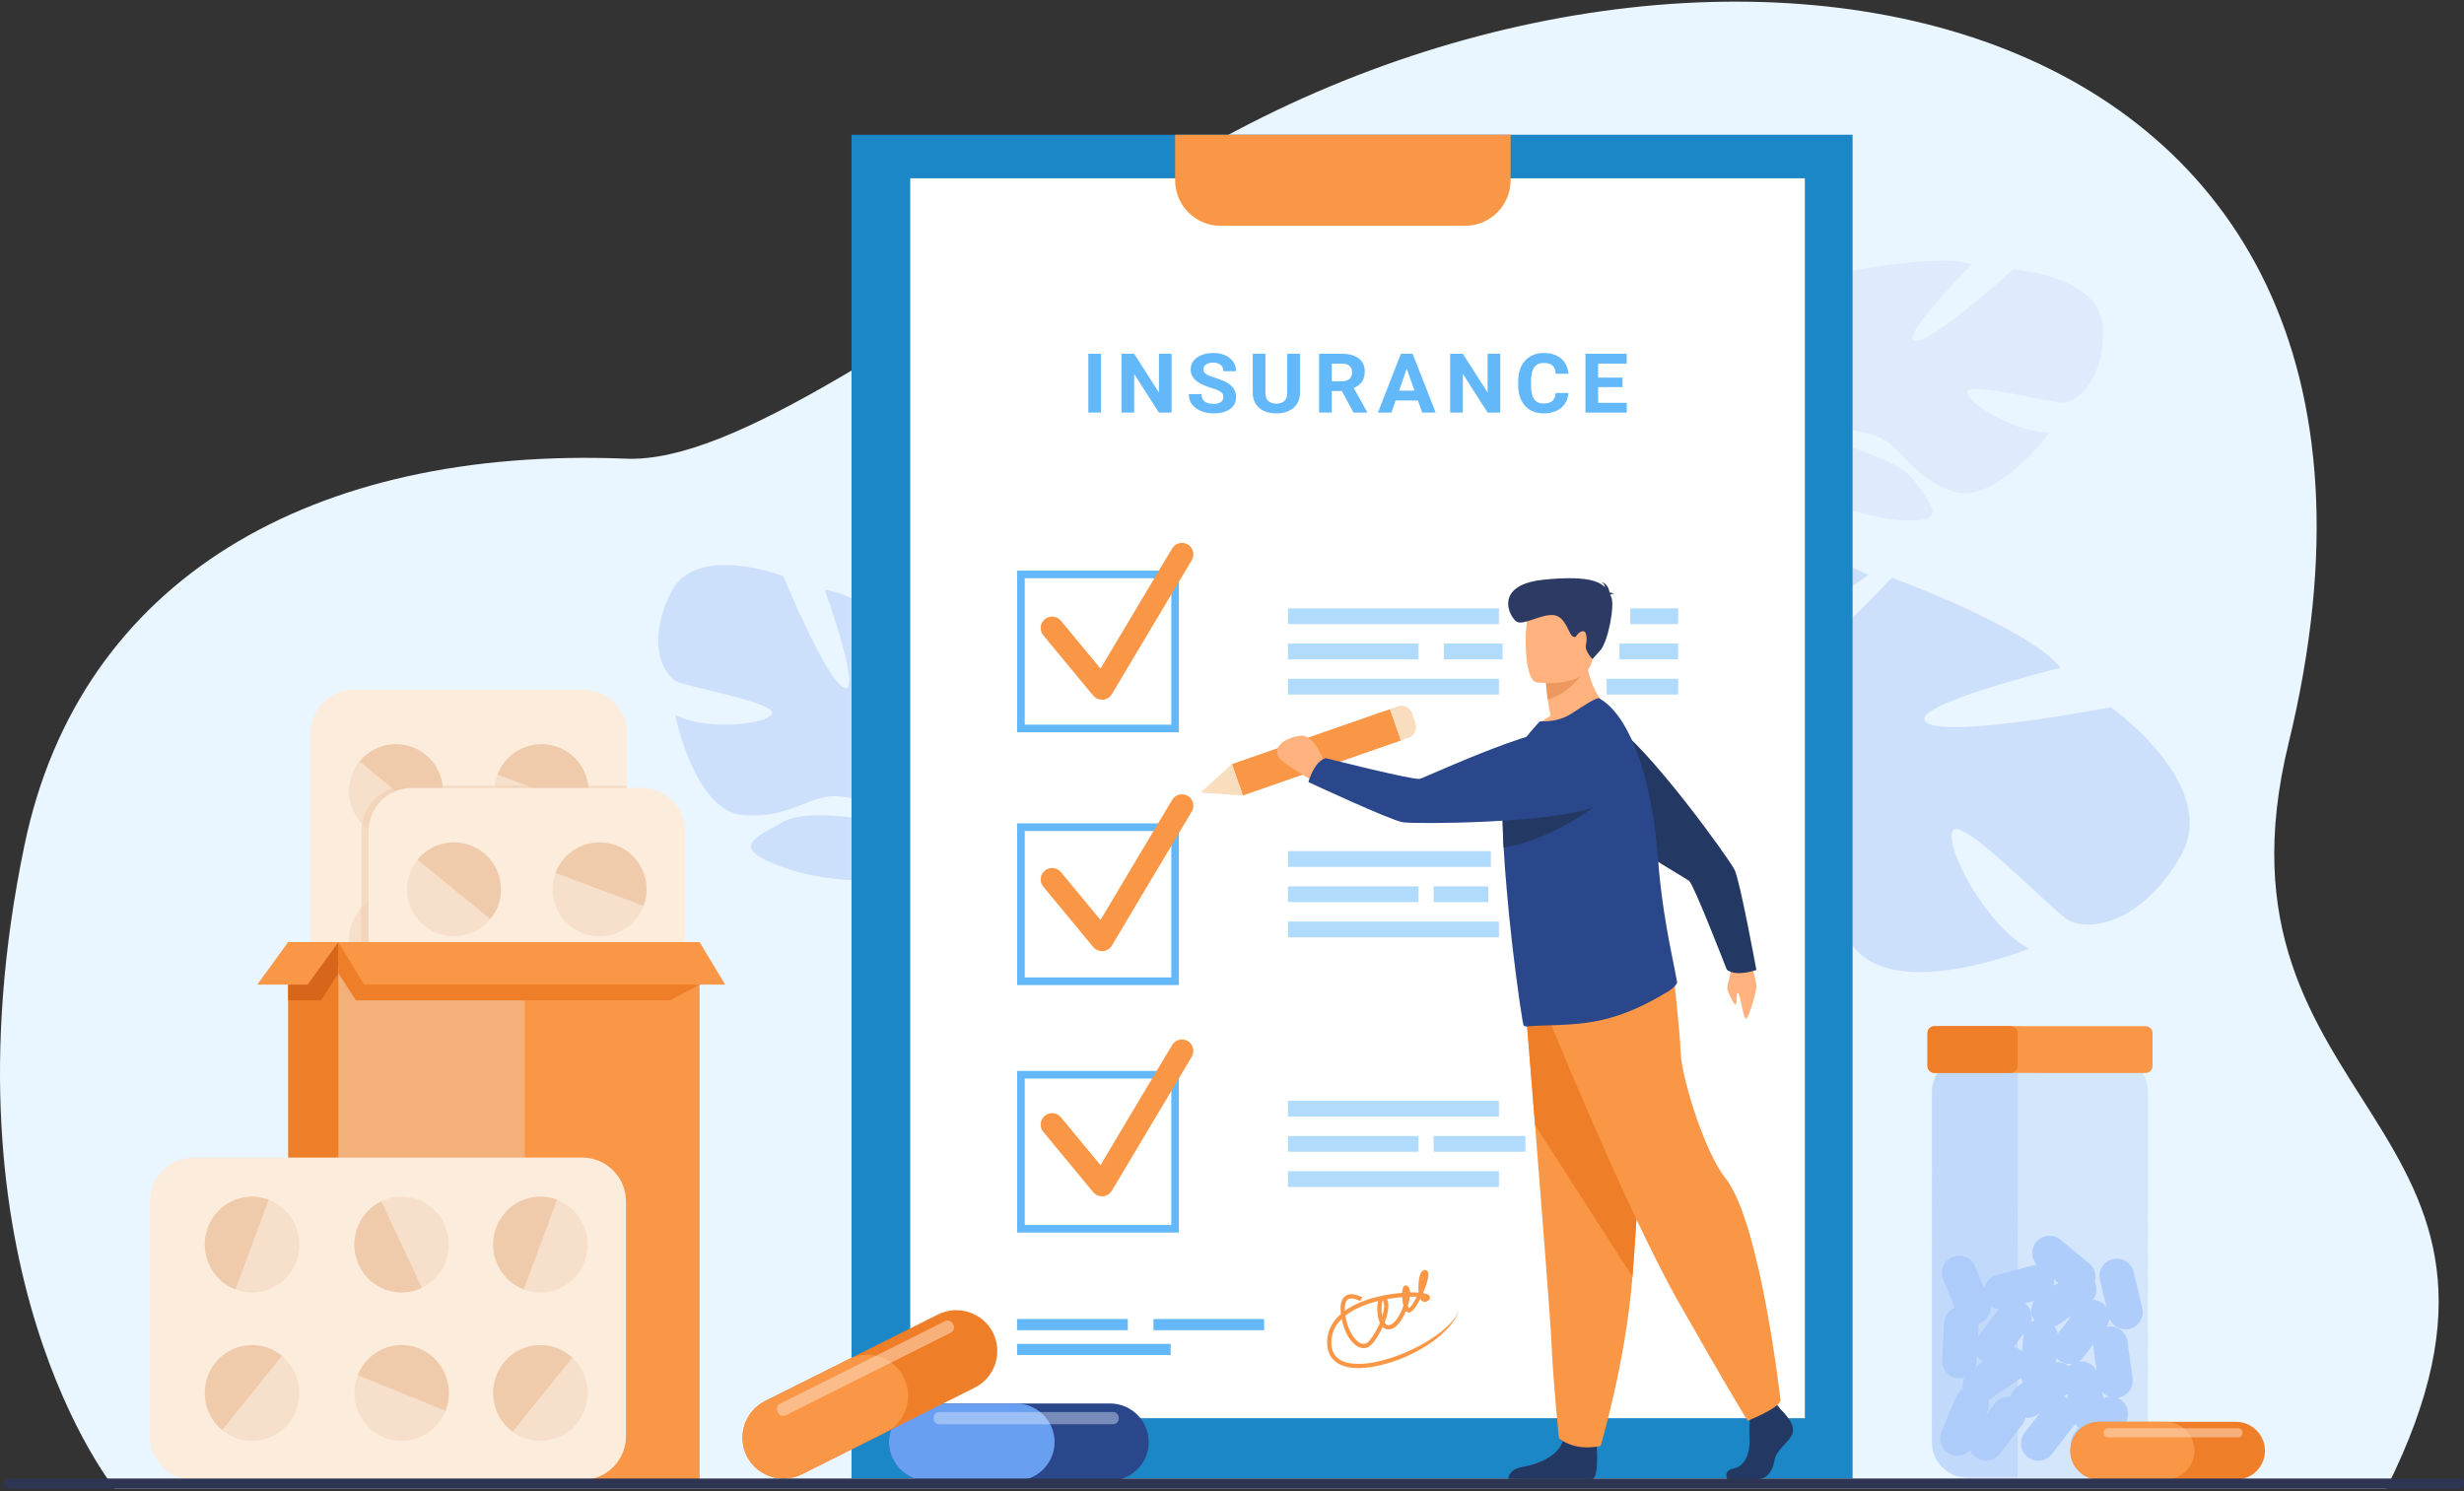
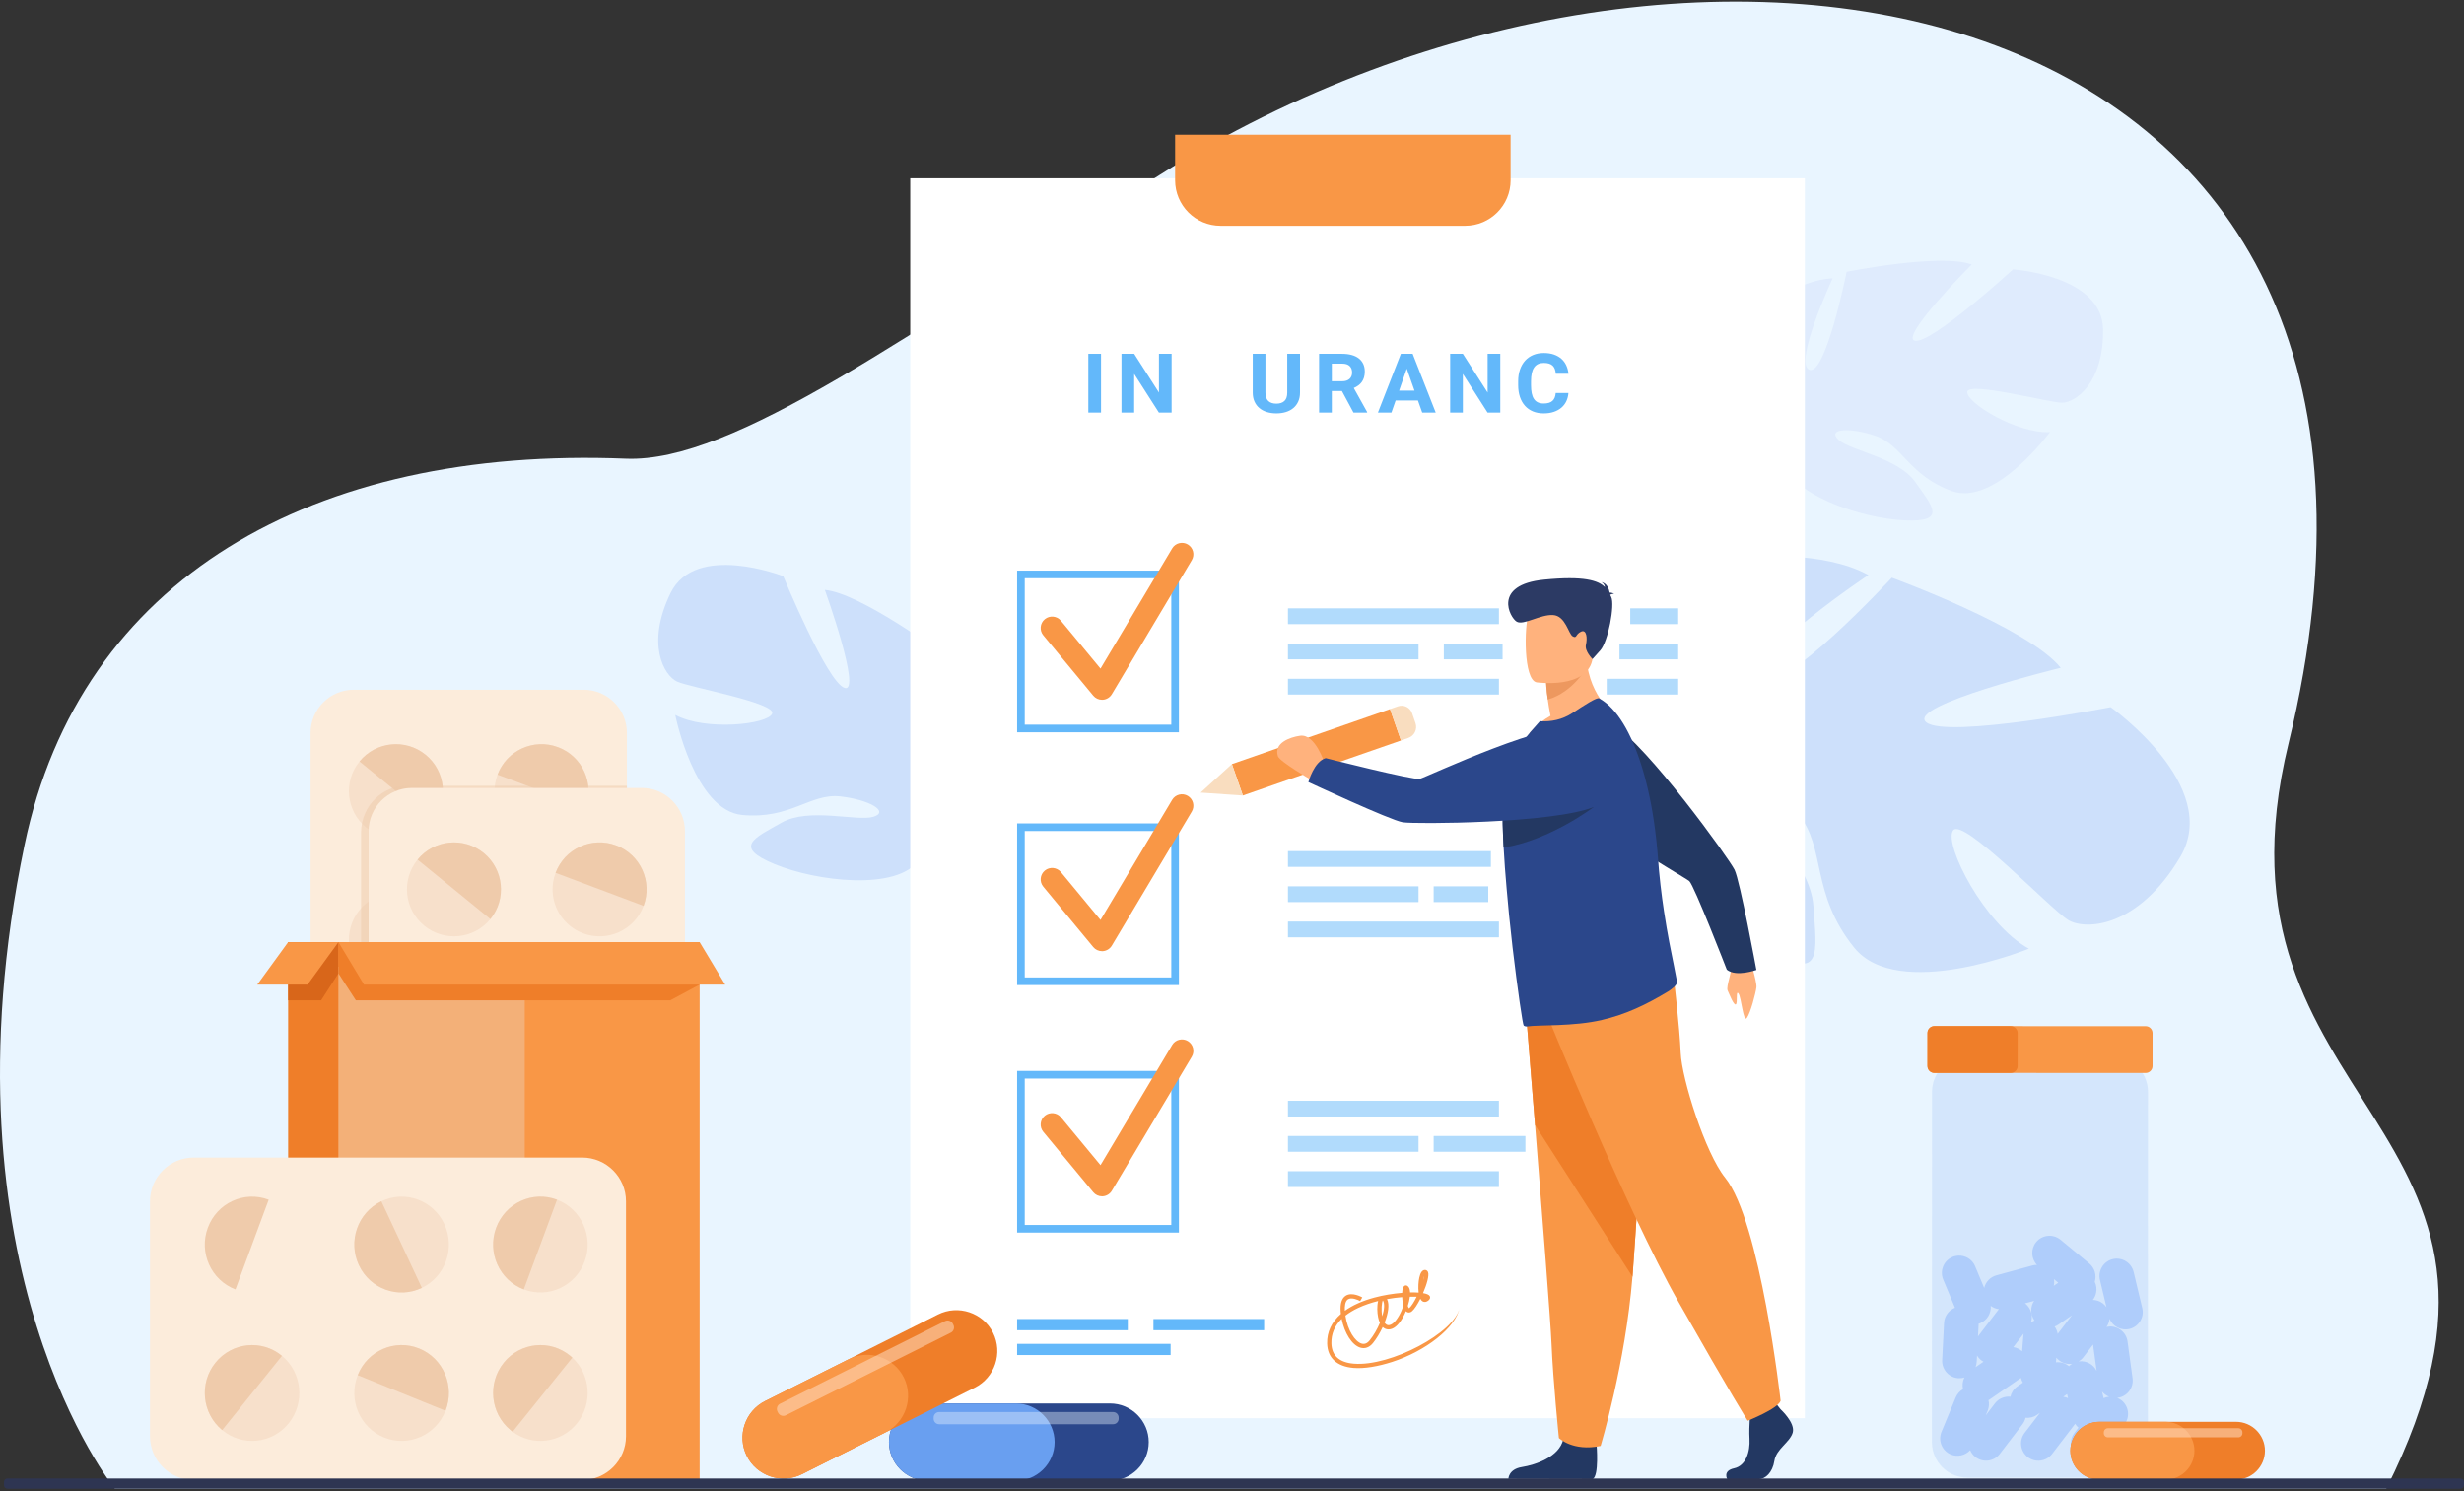
<svg xmlns="http://www.w3.org/2000/svg" width="608" height="368" viewBox="0 0 608 368" fill="none">
  <rect x="0" y="0" width="608" height="368" fill="#333333" stroke="none" />
  <g clip-path="url(#clip0_1603_3472)">
    <path d="M28.337 367.406C28.337 367.406 -15.735 313.213 6.048 208.539C19.749 142.701 77.306 110.083 154.463 113.197C180.986 114.267 224.139 82.367 286.141 43.179C418.767 -40.641 610.613 -5.041 564.698 183.499C542.478 274.74 634.589 276.201 588.81 367.406H28.337Z" fill="#E9F5FF" />
    <path d="M518.936 81.248C518.734 67.939 496.721 66.482 496.721 66.482C496.721 66.482 476.894 84.636 472.609 84.097C468.324 83.559 486.526 65.268 486.526 65.268C478.679 62.443 455.663 67.081 455.663 67.081C455.663 67.081 450.483 92.828 446.463 91.253C442.443 89.678 452.213 68.689 452.213 68.689C443.832 69.043 434.251 76.27 434.251 76.27C421.4 88.742 438.091 104.589 438.091 104.589C438.091 104.589 436.103 113.473 428.076 122.201C428.076 122.201 426.371 123.756 424.312 126.612L426.436 127.153C426.754 126.628 427.086 126.127 427.431 125.654C427.431 125.649 427.433 125.647 427.437 125.645C427.442 125.638 427.448 125.631 427.453 125.625C427.682 125.333 428.009 124.92 428.415 124.419C428.415 124.419 428.415 124.417 428.417 124.417C428.417 124.415 428.419 124.417 428.419 124.415C429.392 123.311 430.068 122.486 430.518 121.879C430.52 121.877 430.52 121.874 430.523 121.872C433.481 118.384 437.601 113.909 439.747 113.295C439.747 113.295 439.596 112.906 439.54 112.207C439.607 112.554 439.674 112.917 439.747 113.295C441.399 122.001 459.235 127.92 469.887 128.421C480.538 128.921 476.852 124.946 472.582 118.929C468.313 112.912 456.582 111.226 453.671 108.552C450.759 105.879 456.152 105.318 462.768 107.554C469.384 109.789 471.04 117.392 481.676 121.203C492.311 125.013 505.839 106.637 505.839 106.637C497.716 107.055 485.277 99.472 485.42 96.748C485.562 94.023 505.48 99.366 508.792 99.381C512.103 99.395 519.139 94.556 518.936 81.248Z" fill="#DFEBFD" />
    <path d="M537.984 211.478C548.346 193.97 520.813 174.517 520.813 174.517C520.813 174.517 480.474 182.376 475.318 178.259C470.163 174.141 508.494 164.81 508.494 164.81C500.521 154.871 466.815 142.568 466.815 142.568C466.815 142.568 439.509 172.004 435.524 166.745C431.54 161.487 461.034 141.914 461.034 141.914C449.826 135.692 431.567 137.479 431.567 137.479C404.857 143.491 413.963 177.453 413.963 177.453C413.963 177.453 404.28 187.45 386.847 192.428C386.847 192.428 383.381 193.095 378.417 195.175L380.752 197.571C381.587 197.142 382.417 196.752 383.247 196.41C383.252 196.405 383.256 196.403 383.263 196.403C383.274 196.399 383.287 196.394 383.298 196.388C383.828 196.192 384.587 195.914 385.515 195.582C385.515 195.582 385.518 195.582 385.52 195.582C385.522 195.58 385.522 195.582 385.524 195.58C387.672 194.915 389.215 194.379 390.283 193.947C390.288 193.945 390.29 193.945 390.292 193.943C396.932 191.754 405.879 189.205 409.164 190.115C409.164 190.115 409.28 189.485 409.765 188.531C409.574 189.036 409.373 189.563 409.164 190.115C404.367 202.778 422.894 224.715 436.377 233.86C449.862 243.004 448.23 234.883 447.469 223.634C446.705 212.385 432.76 200.836 431.099 195.031C429.438 189.223 436.918 192.793 443.758 200.981C450.599 209.169 446.688 220.4 457.51 233.846C468.333 247.295 500.636 234.122 500.636 234.122C489.716 228.194 479.554 208.39 481.916 204.951C484.278 201.51 505.977 224.357 510.282 227.018C514.587 229.682 527.622 228.986 537.984 211.478Z" fill="#CDE0FB" />
    <path d="M165.464 146.356C171.608 133.748 193.266 142.188 193.266 142.188C193.266 142.188 204.065 168.362 208.394 169.764C212.724 171.163 203.535 145.582 203.535 145.582C212.285 146.39 232.172 161.095 232.172 161.095C232.172 161.095 225.599 187.975 230.14 188.268C234.681 188.56 234.745 164.171 234.745 164.171C242.585 168.251 248.493 179.426 248.493 179.426C255.178 197.066 232.165 204.731 232.165 204.731C232.165 204.731 230.089 214.096 233.846 226.008C233.846 226.008 234.779 228.252 235.467 231.898L233.2 231.466C233.131 230.823 233.04 230.196 232.922 229.591C232.922 229.587 232.922 229.584 232.92 229.58C232.918 229.571 232.916 229.562 232.916 229.553C232.826 229.173 232.7 228.632 232.537 227.974V227.972C232.537 227.97 232.535 227.97 232.537 227.97C232.103 226.481 231.827 225.391 231.669 224.613C231.669 224.611 231.669 224.608 231.669 224.606C230.407 219.957 228.475 213.845 226.703 212.303C226.703 212.303 227.021 211.998 227.386 211.358C227.168 211.66 226.941 211.974 226.703 212.303C221.234 219.873 201.567 217.555 191.181 213.277C180.794 209 186.088 206.851 192.855 203.016C199.619 199.181 211.566 202.812 215.542 201.561C219.515 200.311 214.62 197.366 207.308 196.545C199.996 195.725 195.016 202.238 183.163 201.125C171.309 200.011 166.621 176.439 166.621 176.439C174.183 180.465 189.444 178.784 190.526 176.121C191.61 173.456 170.214 169.661 167.047 168.195C163.872 166.721 159.32 158.964 165.464 146.356Z" fill="#CDE0FB" />
    <path opacity="0.5" d="M521.251 364.672L497.832 364.666L485.444 364.664C480.636 364.661 476.705 360.729 476.705 355.922L476.732 269.441C476.732 264.637 480.665 260.706 485.475 260.708L496.461 260.713L521.283 260.719C526.091 260.719 530.022 264.652 530.022 269.459L529.997 355.939C529.993 360.742 526.059 364.672 521.251 364.672Z" fill="#C0D8FB" />
    <path d="M526.218 340.155L525.596 335.604L524.975 331.051C524.817 329.89 524.196 328.898 523.326 328.237C522.456 327.576 521.334 327.245 520.172 327.403C520.043 327.421 519.918 327.445 519.793 327.474C520.219 326.858 520.461 326.164 520.528 325.459C521.318 327.354 523.397 328.462 525.456 327.968C527.74 327.421 529.16 325.109 528.615 322.827L527.544 318.361L526.474 313.892C526.2 312.753 525.485 311.827 524.553 311.254C523.62 310.682 522.471 310.462 521.329 310.735C519.045 311.282 517.625 313.596 518.171 315.876L519.782 322.609C519.537 322.258 519.237 321.937 518.881 321.666C518.146 321.103 517.28 320.823 516.417 320.798C516.839 320.251 517.118 319.615 517.24 318.952C517.4 318.082 517.289 317.166 516.888 316.336C517.372 314.739 516.891 312.931 515.528 311.805L508.441 305.951C506.631 304.456 503.929 304.712 502.433 306.52C501.051 308.193 501.169 310.626 502.624 312.166C502.248 312.163 501.868 312.208 501.487 312.312L497.051 313.525L492.616 314.737C491.074 315.16 489.959 316.387 489.6 317.844L489.135 316.73L487.363 312.49C486.457 310.326 483.946 309.294 481.78 310.199C479.614 311.105 478.582 313.614 479.488 315.778L481.259 320.018L482.395 322.734C480.89 323.332 479.786 324.762 479.699 326.48L479.467 331.066L479.236 335.655C479.176 336.825 479.603 337.915 480.336 338.727C481.068 339.539 482.11 340.071 483.283 340.131C483.784 340.155 484.267 340.088 484.723 339.951C484.282 340.836 484.158 341.859 484.385 342.833C483.597 343.287 482.947 343.988 482.575 344.887L480.819 349.133L479.062 353.379C478.615 354.463 478.651 355.63 479.071 356.64C479.49 357.65 480.293 358.5 481.377 358.949C483.069 359.648 484.966 359.165 486.143 357.89C486.421 358.547 486.864 359.143 487.47 359.605C489.335 361.031 492.026 360.675 493.453 358.811L496.247 355.163L499.043 351.515C499.421 351.019 499.671 350.465 499.804 349.891C500.777 349.989 501.785 349.76 502.649 349.166L503.381 348.661L502.368 349.985L499.575 353.633C498.148 355.497 498.504 358.186 500.369 359.612C502.235 361.038 504.926 360.682 506.353 358.818L509.146 355.17L511.942 351.52C511.978 351.473 512.009 351.424 512.043 351.375C512.267 351.738 512.546 352.06 512.859 352.336L511.864 353.635C510.438 355.499 510.796 358.188 512.659 359.614C514.524 361.04 517.216 360.684 518.643 358.82L524.232 351.524C524.944 350.594 525.211 349.455 525.067 348.372C524.922 347.289 524.368 346.259 523.435 345.547C523.117 345.303 522.772 345.116 522.416 344.976C522.467 344.971 522.518 344.969 522.571 344.962C524.893 344.64 526.534 342.48 526.218 340.155ZM487.757 336.085L487.837 334.519C488.107 334.972 488.463 335.386 488.906 335.726C489.073 335.853 489.246 335.962 489.427 336.062L487.472 337.41C487.632 336.997 487.735 336.552 487.757 336.085ZM516.517 332.203L517.351 338.325C516.991 337.588 516.43 336.985 515.751 336.569C514.925 336.062 513.93 335.835 512.92 335.978C513.356 335.711 513.754 335.366 514.081 334.939L516.481 331.807C516.49 331.938 516.499 332.07 516.517 332.203ZM506.809 315.667L507.884 316.554L506.778 317.317C506.896 316.786 506.912 316.227 506.809 315.667ZM507.737 329.191C507.628 328.528 507.366 327.91 506.981 327.38C507.299 327.26 507.608 327.107 507.898 326.907L511.261 324.589L507.737 329.191ZM510.529 337.172C509.627 336.42 508.459 336.076 507.312 336.202L507.404 335.055C507.606 335.302 507.838 335.533 508.103 335.735C509.049 336.458 510.204 336.721 511.301 336.563C511.019 336.734 510.76 336.941 510.529 337.172ZM501.932 321.03C500.995 322.44 500.948 324.342 501.965 325.817C501.983 325.843 502.006 325.868 502.026 325.895C501.716 326.012 501.42 326.164 501.149 326.348C501.342 325.741 501.4 325.103 501.318 324.482C501.173 323.399 500.619 322.369 499.686 321.657C499.682 321.655 499.677 321.65 499.673 321.648L501.932 321.03ZM497.683 331.284L499.328 329.136C499.303 329.269 499.285 329.402 499.274 329.54L498.963 333.486C498.346 332.93 497.589 332.574 496.795 332.443L497.683 331.284ZM489.979 349.311L490.462 348.143C490.813 347.291 490.862 346.388 490.666 345.549C490.764 345.494 490.862 345.436 490.956 345.371L498.526 340.155C498.575 340.122 498.618 340.084 498.667 340.048C498.769 340.464 498.931 340.856 499.147 341.216L497.801 342.146C496.895 342.771 496.309 343.692 496.076 344.691C494.653 344.553 493.191 345.122 492.262 346.335L489.979 349.311ZM510.059 344.052L510.295 345.04C509.914 344.869 509.516 344.758 509.113 344.706L510.059 344.052ZM519.072 345.049L518.743 343.674L518.68 343.412C519.143 343.979 519.744 344.422 520.423 344.691C519.96 344.74 519.502 344.855 519.072 345.049ZM493.222 323.078L490.907 326.101L488.113 329.749C488.1 329.767 488.091 329.785 488.078 329.801L488.225 326.909C488.229 326.835 488.225 326.762 488.225 326.689C488.356 326.649 488.487 326.602 488.616 326.549C490.355 325.823 491.359 324.064 491.223 322.28C491.804 322.707 492.494 322.985 493.222 323.078Z" fill="#AFCDFB" />
-     <path opacity="0.5" d="M497.83 364.666L485.442 364.664C480.634 364.661 476.703 360.729 476.703 355.922L476.729 269.441C476.729 264.637 480.663 260.706 485.473 260.708L496.458 260.713C497.364 262.268 497.894 264.125 497.892 266.116L497.863 363.794C497.865 364.087 497.854 364.379 497.83 364.666Z" fill="#AFCDFB" />
    <path d="M529.447 264.797L496.185 264.786L477.306 264.779C476.369 264.781 475.608 264.014 475.608 263.08L475.61 254.936C475.61 254.002 476.376 253.239 477.31 253.239L496.162 253.243C496.165 253.243 496.165 253.243 496.167 253.243L529.452 253.252C530.387 253.252 531.15 254.017 531.15 254.952L531.148 263.095C531.148 264.032 530.382 264.797 529.447 264.797Z" fill="#F99746" />
    <path d="M496.185 264.786L477.306 264.779C476.369 264.781 475.608 264.014 475.608 263.08L475.61 254.936C475.61 254.002 476.376 253.239 477.31 253.239L496.162 253.243C496.165 253.243 496.165 253.243 496.167 253.243C497.097 253.245 497.861 254.008 497.861 254.943L497.859 263.086C497.856 264.014 497.108 264.772 496.185 264.786Z" fill="#EF7E29" />
-     <path d="M457.128 33.254H210.119V364.873H457.128V33.254Z" fill="#1B87C6" />
+     <path d="M457.128 33.254H210.119H457.128V33.254Z" fill="#1B87C6" />
    <path d="M445.354 44H224.604V349.994H445.354V44Z" fill="white" />
    <path d="M289.961 33.254V44.487C289.961 50.691 294.989 55.721 301.191 55.721H361.517C367.721 55.721 372.747 50.691 372.747 44.487V33.254H289.961Z" fill="#F99746" />
    <path d="M271.681 101.817H268.547V87.314H271.681V101.817Z" fill="#63B8FA" />
    <path d="M289.097 101.817H285.963L279.861 92.274V101.817H276.727V87.314H279.861L285.974 96.876V87.314H289.097V101.817Z" fill="#63B8FA" />
-     <path d="M301.863 98.013C301.863 97.762 301.825 97.533 301.747 97.33C301.672 97.128 301.522 96.941 301.302 96.767C301.082 96.594 300.779 96.425 300.394 96.26C300.007 96.093 299.508 95.918 298.894 95.733C298.197 95.522 297.54 95.281 296.924 95.017C296.307 94.752 295.768 94.438 295.303 94.076C294.84 93.713 294.475 93.297 294.206 92.826C293.936 92.354 293.803 91.802 293.803 91.173C293.803 90.568 293.941 90.016 294.215 89.514C294.491 89.013 294.876 88.586 295.374 88.234C295.873 87.883 296.465 87.609 297.151 87.414C297.836 87.218 298.591 87.12 299.412 87.12C300.256 87.12 301.022 87.231 301.712 87.454C302.402 87.676 302.989 87.988 303.477 88.386C303.964 88.784 304.341 89.258 304.605 89.805C304.87 90.352 305.002 90.953 305.002 91.602H301.868C301.868 91.298 301.816 91.015 301.716 90.755C301.616 90.497 301.46 90.274 301.251 90.088C301.042 89.901 300.781 89.758 300.467 89.654C300.153 89.551 299.784 89.5 299.359 89.5C298.947 89.5 298.591 89.543 298.288 89.629C297.985 89.716 297.734 89.836 297.536 89.987C297.338 90.141 297.188 90.319 297.086 90.526C296.986 90.733 296.935 90.951 296.935 91.184C296.935 91.662 297.191 92.063 297.703 92.385C298.215 92.708 298.965 93.008 299.955 93.286C300.783 93.531 301.514 93.805 302.144 94.103C302.773 94.401 303.299 94.741 303.722 95.119C304.142 95.497 304.463 95.922 304.679 96.394C304.895 96.865 305.002 97.399 305.002 97.998C305.002 98.636 304.87 99.203 304.61 99.701C304.349 100.2 303.978 100.62 303.497 100.963C303.016 101.305 302.437 101.568 301.756 101.75C301.077 101.932 300.32 102.024 299.483 102.024C298.983 102.024 298.48 101.981 297.979 101.899C297.478 101.817 296.997 101.688 296.543 101.516C296.087 101.343 295.664 101.127 295.274 100.869C294.885 100.611 294.544 100.304 294.255 99.953C293.965 99.601 293.738 99.201 293.576 98.751C293.411 98.302 293.331 97.806 293.331 97.263H296.476C296.476 97.702 296.55 98.073 296.697 98.38C296.843 98.685 297.046 98.932 297.309 99.123C297.569 99.312 297.885 99.45 298.255 99.537C298.624 99.624 299.034 99.666 299.488 99.666C299.891 99.666 300.245 99.624 300.543 99.541C300.844 99.459 301.091 99.343 301.284 99.199C301.48 99.052 301.625 98.878 301.718 98.676C301.814 98.462 301.863 98.244 301.863 98.013Z" fill="#63B8FA" />
    <path d="M320.782 87.316V96.888C320.782 97.724 320.635 98.462 320.343 99.103C320.052 99.744 319.646 100.28 319.13 100.711C318.614 101.143 317.999 101.468 317.285 101.688C316.57 101.906 315.793 102.017 314.95 102.017C314.099 102.017 313.318 101.908 312.603 101.688C311.889 101.47 311.275 101.143 310.758 100.711C310.242 100.28 309.841 99.744 309.552 99.103C309.262 98.462 309.118 97.724 309.118 96.888V87.316H312.252V96.888C312.252 97.837 312.49 98.529 312.966 98.965C313.443 99.401 314.104 99.617 314.947 99.617C315.798 99.617 316.457 99.399 316.926 98.965C317.396 98.529 317.632 97.837 317.632 96.888V87.316H320.782Z" fill="#63B8FA" />
    <path d="M331.124 96.509H328.626V101.819H325.492V87.316H331.144C332.021 87.316 332.809 87.409 333.505 87.601C334.202 87.79 334.79 88.068 335.271 88.437C335.751 88.806 336.121 89.262 336.379 89.807C336.637 90.352 336.766 90.982 336.766 91.7C336.766 92.232 336.704 92.708 336.577 93.13C336.453 93.553 336.27 93.927 336.034 94.256C335.796 94.585 335.511 94.872 335.177 95.117C334.843 95.364 334.467 95.575 334.049 95.755L337.341 101.681V101.821H333.977L331.124 96.509ZM328.628 94.089H331.157C331.569 94.089 331.927 94.038 332.239 93.936C332.548 93.833 332.806 93.687 333.011 93.498C333.216 93.308 333.372 93.082 333.476 92.821C333.581 92.559 333.634 92.265 333.634 91.941C333.634 91.258 333.43 90.719 333.022 90.328C332.615 89.936 331.989 89.74 331.148 89.74H328.63V94.089H328.628Z" fill="#63B8FA" />
    <path d="M349.877 98.829H344.382L343.338 101.817H340.005L345.668 87.314H348.573L354.267 101.817H350.935L349.877 98.829ZM345.23 96.409H349.034L347.122 90.982L345.23 96.409Z" fill="#63B8FA" />
    <path d="M370.198 101.817H367.064L360.963 92.274V101.817H357.829V87.314H360.963L367.075 96.876V87.314H370.201V101.817H370.198Z" fill="#63B8FA" />
    <path d="M387.018 96.988C386.962 97.724 386.789 98.402 386.495 99.019C386.203 99.637 385.798 100.166 385.282 100.607C384.765 101.049 384.142 101.394 383.407 101.643C382.673 101.892 381.836 102.017 380.894 102.017C379.919 102.017 379.042 101.857 378.265 101.534C377.489 101.212 376.83 100.749 376.291 100.144C375.75 99.539 375.336 98.807 375.047 97.949C374.757 97.088 374.613 96.125 374.613 95.055V94.098C374.613 93.028 374.762 92.063 375.062 91.2C375.361 90.337 375.786 89.603 376.331 88.998C376.879 88.392 377.542 87.928 378.321 87.603C379.1 87.278 379.973 87.116 380.932 87.116C381.88 87.116 382.717 87.243 383.445 87.498C384.173 87.754 384.792 88.11 385.3 88.564C385.809 89.02 386.206 89.56 386.49 90.188C386.775 90.815 386.958 91.498 387.034 92.234H383.899C383.864 91.802 383.786 91.42 383.663 91.088C383.541 90.757 383.365 90.477 383.136 90.252C382.907 90.028 382.611 89.856 382.248 89.738C381.885 89.623 381.446 89.565 380.93 89.565C379.87 89.565 379.082 89.932 378.564 90.666C378.045 91.4 377.785 92.537 377.785 94.078V95.055C377.785 95.804 377.843 96.463 377.956 97.028C378.07 97.593 378.252 98.064 378.499 98.442C378.746 98.82 379.067 99.105 379.461 99.294C379.855 99.483 380.329 99.579 380.888 99.579C381.382 99.579 381.809 99.526 382.168 99.419C382.526 99.312 382.826 99.152 383.067 98.936C383.307 98.72 383.494 98.449 383.626 98.124C383.757 97.799 383.842 97.421 383.877 96.988H387.018Z" fill="#63B8FA" />
-     <path d="M400.369 95.533H394.35V99.417H401.413V101.817H391.216V87.314H401.393V89.734H394.35V93.191H400.369V95.533Z" fill="#63B8FA" />
    <path d="M343.571 336.087C340.07 337.221 336.653 337.813 333.968 337.588C329.875 337.248 327.569 335.104 327.477 331.551C327.404 328.733 328.575 326.264 330.87 324.264C330.848 324.073 330.83 323.879 330.814 323.686C330.663 321.699 331.088 320.378 332.076 319.762C333.675 318.765 336.05 320.129 336.15 320.187L335.618 321.094C335.086 320.785 333.505 320.104 332.631 320.654C331.876 321.125 331.787 322.427 331.851 323.483C333.719 322.133 336.157 321.03 339.13 320.229C341.327 319.633 343.776 319.237 345.989 319.059C346 318.812 346.02 318.59 346.049 318.409C346.12 317.922 346.291 317.351 346.77 317.237C346.953 317.197 347.304 317.202 347.618 317.68C347.818 317.987 347.921 318.427 347.941 318.957C348.702 318.939 349.412 318.952 350.038 318.999C350.044 318.985 350.049 318.972 350.056 318.959C349.902 317.713 350.011 316.247 350.218 315.3C350.485 314.083 350.921 313.467 351.534 313.409C351.901 313.376 352.221 313.574 352.366 313.925C352.709 314.75 352.066 316.979 351.137 319.117C351.137 319.121 351.14 319.123 351.14 319.128C352.012 319.275 352.604 319.517 352.789 319.853C352.929 320.107 352.947 320.498 352.578 320.838C351.874 321.486 351.311 321.323 351.039 321.168C350.81 321.036 350.623 320.812 350.476 320.523C349.773 321.913 349.005 323.103 348.404 323.606C347.85 324.073 347.362 323.886 347.18 323.784C347.084 323.73 346.995 323.659 346.912 323.57C346.672 324.153 346.403 324.718 346.111 325.225C345.011 327.154 343.772 328.148 342.527 328.088C342.018 328.063 341.566 327.861 341.185 327.494C340.497 328.982 339.631 330.399 338.774 331.458C337.899 332.534 336.784 332.93 335.633 332.57C333.594 331.934 331.749 328.984 331.057 325.49C329.314 327.194 328.466 329.211 328.524 331.524C328.602 334.554 330.462 336.242 334.051 336.54C343.11 337.295 358.995 328.877 360.197 322.685C359.222 327.721 351.685 333.46 343.571 336.087ZM331.983 324.684C332.535 328.37 334.382 331.08 335.947 331.569C336.682 331.798 337.359 331.538 337.957 330.797C338.977 329.538 339.858 327.985 340.491 326.471C340.308 326.079 340.163 325.621 340.054 325.098C339.8 323.884 339.758 322.215 340.059 321.072C338.367 321.49 336.671 322.055 335.099 322.796C333.897 323.365 332.858 323.995 331.983 324.684ZM341.655 326.408C341.88 326.751 342.18 327.02 342.581 327.038C343.378 327.071 344.335 326.224 345.203 324.704C345.655 323.913 346.015 323.067 346.287 322.255C346.111 321.597 346.022 320.827 345.991 320.12C344.824 320.213 343.553 320.371 342.247 320.607C342.928 321.933 342.532 324.175 341.655 326.408ZM347.382 322.273C347.547 322.767 347.694 322.863 347.694 322.865C348.281 322.36 348.951 321.268 349.564 320.022C349.065 320.004 348.502 320 347.89 320.015C347.805 320.718 347.629 321.492 347.382 322.273ZM341.212 320.923C340.945 321.481 340.753 323.265 341.078 324.853C341.604 323.112 341.713 321.604 341.212 320.923ZM351.565 320.251C351.567 320.253 351.569 320.251 351.571 320.253C351.567 320.253 351.567 320.253 351.565 320.251ZM351.409 314.859C351.315 315.128 351.226 315.511 351.16 315.958C351.284 315.527 351.371 315.151 351.409 314.859Z" fill="#F99746" />
    <path d="M290.9 180.719H250.975V140.822H290.9V180.719ZM252.856 178.839H289.019V142.699H252.856V178.839Z" fill="#63B8FA" />
    <path d="M271.93 172.697C271.093 172.697 270.294 172.326 269.756 171.674L257.435 156.782C256.442 155.583 256.611 153.806 257.811 152.813C259.011 151.821 260.789 151.99 261.782 153.189L271.552 165.001L289.228 135.354C290.025 134.017 291.757 133.579 293.095 134.375C294.433 135.172 294.871 136.902 294.074 138.239L274.35 171.32C273.88 172.108 273.057 172.617 272.142 172.689C272.073 172.695 272.002 172.697 271.93 172.697Z" fill="#F99746" />
    <path d="M290.9 243.1H250.975V203.203H290.9V243.1ZM252.856 241.22H289.019V205.083H252.856V241.22Z" fill="#63B8FA" />
    <path d="M271.93 234.736C271.093 234.736 270.294 234.365 269.756 233.713L257.435 218.821C256.442 217.622 256.611 215.844 257.811 214.852C259.011 213.86 260.789 214.029 261.782 215.228L271.552 227.04L289.228 197.395C290.025 196.058 291.757 195.62 293.095 196.416C294.433 197.213 294.871 198.943 294.074 200.28L274.35 233.362C273.88 234.149 273.057 234.658 272.142 234.73C272.073 234.734 272.002 234.736 271.93 234.736Z" fill="#F99746" />
    <path d="M290.9 304.189H250.975V264.292H290.9V304.189ZM252.856 302.311H289.019V266.174H252.856V302.311Z" fill="#63B8FA" />
    <path d="M271.93 295.24C271.093 295.24 270.294 294.868 269.756 294.217L257.435 279.324C256.442 278.125 256.611 276.348 257.811 275.356C259.011 274.364 260.789 274.533 261.782 275.732L271.552 287.543L289.228 257.897C290.025 256.56 291.757 256.122 293.095 256.918C294.433 257.714 294.871 259.445 294.074 260.782L274.35 293.863C273.88 294.65 273.057 295.16 272.142 295.231C272.073 295.238 272.002 295.24 271.93 295.24Z" fill="#F99746" />
    <g opacity="0.5">
      <path d="M369.869 150.131H317.808V154.024H369.869V150.131Z" fill="#63B8FA" />
      <path d="M414.104 150.131H402.27V154.024H414.104V150.131Z" fill="#63B8FA" />
      <path d="M369.869 167.517H317.808V171.41H369.869V167.517Z" fill="#63B8FA" />
      <path d="M414.104 167.517H396.463V171.41H414.104V167.517Z" fill="#63B8FA" />
      <path d="M414.104 158.824H399.604V162.716H414.104V158.824Z" fill="#63B8FA" />
      <path d="M370.768 158.824H356.268V162.716H370.768V158.824Z" fill="#63B8FA" />
      <path d="M350.027 158.824H317.808V162.716H350.027V158.824Z" fill="#63B8FA" />
    </g>
    <g opacity="0.5">
      <path d="M367.881 210.043H317.808V213.936H367.881V210.043Z" fill="#63B8FA" />
      <path d="M369.869 227.429H317.808V231.322H369.869V227.429Z" fill="#63B8FA" />
      <path d="M367.234 218.736H353.76V222.629H367.234V218.736Z" fill="#63B8FA" />
      <path d="M350.027 218.736H317.808V222.629H350.027V218.736Z" fill="#63B8FA" />
    </g>
    <g opacity="0.5">
      <path d="M369.869 271.657H317.808V275.549H369.869V271.657Z" fill="#63B8FA" />
      <path d="M369.869 289.043H317.808V292.935H369.869V289.043Z" fill="#63B8FA" />
      <path d="M376.4 280.35H353.76V284.242H376.4V280.35Z" fill="#63B8FA" />
      <path d="M350.027 280.35H317.808V284.242H350.027V280.35Z" fill="#63B8FA" />
    </g>
    <path d="M278.288 325.519H250.975V328.281H278.288V325.519Z" fill="#63B8FA" />
    <path d="M311.927 325.519H284.614V328.281H311.927V325.519Z" fill="#63B8FA" />
    <path d="M288.852 331.647H250.975V334.409H288.852V331.647Z" fill="#63B8FA" />
    <path d="M154.688 180.863V276.268C154.688 282.123 149.895 286.914 144.034 286.914H87.287C85.769 286.914 84.325 286.594 83.011 286.013C79.265 284.36 76.634 280.606 76.634 276.268V180.863C76.634 175.006 81.429 170.217 87.287 170.217H144.034C149.895 170.22 154.688 175.009 154.688 180.863Z" fill="#FCECDB" />
    <path d="M129.55 206.095C123.553 203.844 120.519 197.164 122.77 191.173C125.02 185.183 131.705 182.149 137.701 184.398C143.696 186.647 146.732 193.329 144.482 199.319C142.231 205.31 135.544 208.344 129.55 206.095Z" fill="#F7E0CB" />
    <path d="M144.482 199.319L122.77 191.173C125.02 185.183 131.705 182.149 137.701 184.398C143.698 186.647 146.734 193.329 144.482 199.319Z" fill="#EFCBAB" />
    <path d="M90.364 204.224C85.4 200.175 84.665 192.875 88.714 187.919C92.763 182.963 100.067 182.222 105.031 186.271C109.99 190.317 110.729 197.62 106.68 202.576C102.629 207.532 95.323 208.27 90.364 204.224Z" fill="#F7E0CB" />
    <path d="M106.678 202.576L88.712 187.919C92.761 182.963 100.065 182.222 105.028 186.271C109.99 190.317 110.729 197.617 106.678 202.576Z" fill="#EFCBAB" />
    <path d="M129.55 276.784C123.553 274.533 120.519 267.853 122.77 261.863C125.02 255.873 131.705 252.836 137.701 255.087C143.696 257.336 146.732 264.018 144.482 270.009C142.231 275.999 135.544 279.033 129.55 276.784Z" fill="#F7E0CB" />
    <path d="M144.482 270.796L122.77 262.65C125.02 256.66 131.705 253.626 137.701 255.875C143.698 258.124 146.734 264.806 144.482 270.796Z" fill="#EFCBAB" />
    <path d="M102.264 276.59C108.151 274.072 110.88 267.261 108.36 261.378C105.839 255.495 99.023 252.768 93.136 255.287C87.249 257.805 84.52 264.616 87.041 270.499C89.561 276.382 96.377 279.109 102.264 276.59Z" fill="#F7E0CB" />
    <path d="M106.678 274.05L88.712 259.394C92.761 254.438 100.065 253.697 105.028 257.745C109.99 261.791 110.729 269.094 106.678 274.05Z" fill="#EFCBAB" />
    <path d="M138.594 242.377C132.804 245.12 125.89 242.65 123.148 236.867C120.406 231.086 122.872 224.175 128.659 221.434C134.447 218.694 141.363 221.16 144.106 226.942C146.848 232.725 144.379 239.636 138.594 242.377Z" fill="#F7E0CB" />
    <path d="M144.106 226.944L123.148 236.869C120.406 231.088 122.872 224.177 128.659 221.436C134.447 218.694 141.363 221.161 144.106 226.944Z" fill="#EFCBAB" />
    <path d="M86.931 227.6C89.311 221.657 96.062 218.769 102.006 221.147C107.951 223.525 110.843 230.267 108.463 236.211C106.084 242.152 99.332 245.042 93.389 242.664C87.443 240.286 84.552 233.542 86.931 227.6Z" fill="#F7E0CB" />
    <path d="M93.387 242.664L102.006 221.147C107.951 223.525 110.843 230.267 108.463 236.211C106.084 242.152 99.332 245.042 93.387 242.664Z" fill="#EFCBAB" />
    <path opacity="0.5" d="M154.688 193.921V276.94C154.688 282.425 150.303 286.914 144.94 286.914H93.015C91.626 286.914 90.304 286.614 89.102 286.069V205.414C89.102 202.115 90.479 199.13 92.674 197.03C93.484 196.254 94.408 195.596 95.419 195.091C96.906 194.343 98.575 193.923 100.336 193.923H154.688V193.921Z" fill="#EFCBAB" />
    <path d="M90.956 300.507V205.103C90.956 199.248 95.751 194.457 101.609 194.457H158.356C164.215 194.457 169.01 199.248 169.01 205.103V300.507C169.01 306.362 164.215 311.153 158.356 311.153H101.607C95.748 311.151 90.956 306.362 90.956 300.507Z" fill="#FCECDB" />
    <path d="M143.87 230.334C137.873 228.083 134.839 221.403 137.089 215.413C139.34 209.422 146.024 206.386 152.021 208.637C158.016 210.886 161.052 217.568 158.801 223.558C156.551 229.549 149.864 232.583 143.87 230.334Z" fill="#F7E0CB" />
    <path d="M158.804 223.558L137.091 215.413C139.342 209.422 146.027 206.386 152.023 208.637C158.018 210.886 161.054 217.568 158.804 223.558Z" fill="#EFCBAB" />
    <path d="M104.683 228.461C99.719 224.413 98.985 217.112 103.034 212.156C107.083 207.2 114.386 206.459 119.35 210.508C124.31 214.554 125.049 221.854 121 226.813C116.951 231.771 109.643 232.509 104.683 228.461Z" fill="#F7E0CB" />
    <path d="M121 226.813L103.034 212.156C107.083 207.2 114.386 206.459 119.35 210.508C124.31 214.556 125.049 221.857 121 226.813Z" fill="#EFCBAB" />
    <path d="M143.87 301.021C137.873 298.77 134.839 292.09 137.089 286.1C139.34 280.11 146.024 277.073 152.021 279.324C158.016 281.573 161.052 288.255 158.801 294.246C156.551 300.238 149.864 303.272 143.87 301.021Z" fill="#F7E0CB" />
    <path d="M158.804 295.035L137.091 286.889C139.342 280.899 146.027 277.863 152.023 280.114C158.018 282.363 161.054 289.045 158.804 295.035Z" fill="#EFCBAB" />
    <path d="M104.683 299.15C99.719 295.102 98.985 287.801 103.034 282.845C107.083 277.89 114.386 277.149 119.35 281.197C124.31 285.243 125.049 292.544 121 297.502C116.951 302.458 109.643 303.197 104.683 299.15Z" fill="#F7E0CB" />
    <path d="M121 298.289L103.034 283.633C107.083 278.677 114.386 277.936 119.35 281.985C124.31 286.031 125.049 293.331 121 298.289Z" fill="#EFCBAB" />
    <path d="M152.914 266.616C147.124 269.359 140.21 266.89 137.468 261.108C134.725 255.325 137.192 248.416 142.979 245.673C148.765 242.933 155.683 245.4 158.425 251.181C161.168 256.964 158.699 263.876 152.914 266.616Z" fill="#F7E0CB" />
    <path d="M158.425 251.183L137.468 261.109C134.725 255.325 137.192 248.416 142.979 245.674C148.767 242.933 155.683 245.4 158.425 251.183Z" fill="#EFCBAB" />
    <path d="M117.413 266.386C123.08 263.406 125.256 256.399 122.274 250.737C119.292 245.074 112.28 242.899 106.614 245.879C100.947 248.86 98.771 255.866 101.753 261.529C104.735 267.191 111.747 269.366 117.413 266.386Z" fill="#F7E0CB" />
    <path d="M107.706 266.903L116.323 245.386C122.269 247.764 125.16 254.507 122.781 260.45C120.403 266.392 113.652 269.281 107.706 266.903Z" fill="#EFCBAB" />
    <path d="M160.224 232.512H71.098V365.427H160.224V232.512Z" fill="#EF7E29" />
    <path d="M172.638 232.512H83.512V365.429H172.638V232.512Z" fill="#F99746" />
    <path d="M83.512 240.224L79.243 246.861H71.098V232.512H83.512V240.224Z" fill="#D8661A" />
    <path d="M75.899 242.982H63.485L71.098 232.512H83.512L75.899 242.982Z" fill="#F99746" />
    <path opacity="0.5" d="M129.481 365.851H83.512V238.569L129.481 242.982V365.851Z" fill="#EFCBAB" />
    <path d="M172.638 242.982L165.408 246.861H87.808L83.512 240.224V232.512L172.638 242.982Z" fill="#EF7E29" />
    <path d="M178.935 242.982H89.809L83.512 232.512H172.638L178.935 242.982Z" fill="#F99746" />
    <path d="M143.671 365.246H47.798C41.864 365.246 37.007 360.393 37.007 354.463V296.457C37.007 290.527 41.864 285.673 47.798 285.673H143.671C149.606 285.673 154.463 290.527 154.463 296.457V354.463C154.463 360.393 149.608 365.246 143.671 365.246Z" fill="#FCECDB" />
-     <path d="M73.119 311.3C70.853 317.415 64.13 320.507 58.1 318.211C52.07 315.916 49.016 309.102 51.282 302.988C53.546 296.877 60.271 293.781 66.301 296.076C72.329 298.372 75.383 305.19 73.119 311.3Z" fill="#F7E0CB" />
    <path d="M66.301 296.079L58.1 318.214C52.07 315.918 49.016 309.105 51.282 302.99C53.546 296.877 60.271 293.783 66.301 296.079Z" fill="#EFCBAB" />
    <path d="M71.236 351.251C67.16 356.311 59.814 357.061 54.826 352.932C49.837 348.804 49.092 341.359 53.168 336.298C57.241 331.242 64.589 330.488 69.578 334.616C74.566 338.745 75.307 346.194 71.236 351.251Z" fill="#F7E0CB" />
    <path d="M69.575 334.616L54.824 352.932C49.835 348.804 49.09 341.359 53.165 336.298C57.239 331.242 64.587 330.488 69.575 334.616Z" fill="#EFCBAB" />
    <path d="M144.268 311.3C142.002 317.415 135.28 320.507 129.249 318.211C123.219 315.916 120.165 309.102 122.431 302.988C124.695 296.877 131.42 293.781 137.45 296.076C143.478 298.372 146.532 305.19 144.268 311.3Z" fill="#F7E0CB" />
    <path d="M137.45 296.079L129.249 318.214C123.219 315.918 120.165 309.105 122.431 302.99C124.695 296.877 131.422 293.783 137.45 296.079Z" fill="#EFCBAB" />
    <path d="M142.383 351.25C138.449 356.135 131.464 357.005 126.496 353.337C126.318 353.212 126.146 353.075 125.973 352.932C120.982 348.806 120.239 341.359 124.314 336.298C128.386 331.24 135.734 330.488 140.724 334.616C140.893 334.759 141.058 334.901 141.221 335.05C145.759 339.25 146.316 346.366 142.383 351.25Z" fill="#F7E0CB" />
    <path d="M141.218 335.052L126.494 353.337C126.316 353.212 126.144 353.075 125.97 352.932C120.98 348.806 120.236 341.359 124.312 336.298C128.383 331.24 135.731 330.488 140.722 334.616C140.893 334.759 141.058 334.901 141.218 335.052Z" fill="#EFCBAB" />
    <path d="M109.638 302.082C112.399 307.984 109.915 315.033 104.094 317.829C98.273 320.625 91.319 318.111 88.558 312.21C85.8 306.311 88.282 299.259 94.103 296.463C99.924 293.667 106.88 296.183 109.638 302.082Z" fill="#F7E0CB" />
    <path d="M94.103 296.461L104.094 317.827C98.273 320.623 91.319 318.109 88.558 312.208C85.8 306.309 88.285 299.257 94.103 296.461Z" fill="#EFCBAB" />
    <path d="M94.764 354.75C88.781 352.323 85.876 345.443 88.271 339.381C90.664 333.32 97.451 330.372 103.432 332.799C109.411 335.226 112.321 342.106 109.926 348.168C107.533 354.229 100.743 357.176 94.764 354.75Z" fill="#F7E0CB" />
    <path d="M109.928 348.168L88.271 339.381C90.664 333.32 97.451 330.372 103.432 332.799C109.411 335.226 112.321 342.106 109.928 348.168Z" fill="#EFCBAB" />
    <path d="M283.454 355.888C283.454 358.509 282.381 360.889 280.652 362.617C278.922 364.345 276.54 365.418 273.918 365.418H228.891C223.649 365.418 219.359 361.127 219.359 355.888C219.359 353.268 220.432 350.888 222.16 349.159C223.889 347.435 226.271 346.361 228.893 346.361H273.92C279.163 346.363 283.454 350.65 283.454 355.888Z" fill="#2B478B" />
    <path d="M260.226 355.888C260.226 358.509 259.153 360.889 257.426 362.617C255.696 364.345 253.314 365.418 250.692 365.418H228.889C223.647 365.418 219.357 361.127 219.357 355.888C219.357 353.268 220.43 350.888 222.157 349.159C223.887 347.435 226.269 346.361 228.891 346.361H250.694C255.937 346.363 260.226 350.65 260.226 355.888Z" fill="#699FF0" />
    <path opacity="0.4" d="M274.682 351.482H231.731C230.988 351.482 230.38 350.874 230.38 350.132V349.827C230.38 349.084 230.988 348.477 231.731 348.477H274.682C275.425 348.477 276.033 349.084 276.033 349.827V350.132C276.033 350.872 275.425 351.482 274.682 351.482Z" fill="#E9F3FE" />
    <path d="M245.032 328.902C246.276 331.384 246.392 334.151 245.572 336.609C244.756 339.067 243.006 341.216 240.522 342.46L197.843 363.832C192.875 366.321 186.769 364.29 184.278 359.325C183.034 356.843 182.918 354.075 183.732 351.62C184.552 349.164 186.299 347.017 188.785 345.772L231.464 324.4C236.435 321.91 242.541 323.935 245.032 328.902Z" fill="#EF7E29" />
    <path d="M223.014 339.926C224.259 342.408 224.374 345.175 223.56 347.631C222.743 350.089 220.993 352.238 218.509 353.481L197.843 363.829C192.875 366.318 186.769 364.288 184.278 359.323C183.034 356.84 182.918 354.073 183.732 351.617C184.552 349.162 186.299 347.015 188.785 345.769L209.451 335.421C214.422 332.932 220.523 334.961 223.014 339.926Z" fill="#F99746" />
    <path opacity="0.5" d="M234.621 328.886L193.912 349.273C193.208 349.627 192.343 349.337 191.989 348.635L191.844 348.345C191.49 347.642 191.779 346.777 192.483 346.424L233.192 326.037C233.895 325.683 234.761 325.972 235.115 326.675L235.259 326.964C235.613 327.67 235.326 328.535 234.621 328.886Z" fill="#FFE2CC" />
    <path d="M431.551 236.015C431.551 236.015 433.577 242.246 433.401 243.672C433.227 245.098 431.956 249.967 431.048 251.212C430.14 252.458 429.692 246.136 428.973 245.184C428.254 244.232 428.826 247.564 428.319 247.874C427.811 248.183 426.756 245.422 426.302 244.45C425.848 243.478 427.413 239.888 427.417 237.385C427.422 234.883 431.551 236.015 431.551 236.015Z" fill="#FFB27D" />
    <path d="M383.937 186.522C383.376 179.377 391.143 174.479 397.275 178.194C397.402 178.27 397.525 178.348 397.649 178.428C406.831 184.333 426.64 211.889 428.005 214.65C429.367 217.41 433.392 239.372 433.392 239.372C433.392 239.372 428.419 241.189 426.093 239.303C426.093 239.303 418.028 218.476 416.835 217.435C415.642 216.394 384.576 198.974 384.311 192.444C384.242 190.717 384.102 188.642 383.937 186.522Z" fill="#233862" />
    <path d="M303.971 188.57L306.672 196.321L345.691 182.746L342.99 174.994L303.971 188.57Z" fill="#F99746" />
    <path d="M296.249 195.602L306.671 196.323L303.971 188.571L296.249 195.602Z" fill="#F9DDBF" />
    <path d="M348.422 175.99L349.274 178.441C349.8 179.949 349.003 181.595 347.493 182.12L345.688 182.747L342.988 174.995L344.951 174.313C346.374 173.819 347.927 174.568 348.422 175.99Z" fill="#F9DDBF" />
    <path d="M439.373 347.81C439.373 347.81 443.075 351.186 442.351 353.584C441.63 355.982 438.289 357.581 437.837 360.513C437.385 363.445 435.58 365.044 433.955 365.044C432.33 365.044 426.206 365.044 426.206 365.044C426.206 365.044 425.011 362.982 427.9 362.359C430.79 361.737 431.878 358.293 431.698 355.094C431.518 351.896 431.969 347.632 431.969 347.632L438.109 346.21L439.373 347.81Z" fill="#233862" />
    <path d="M393.959 356.542C393.959 356.542 394.622 364.225 392.997 365.024L372.2 364.982C372.2 364.982 372.2 362.584 375.541 362.05C378.882 361.516 384.75 359.563 385.742 355.21C386.735 350.857 393.959 356.542 393.959 356.542Z" fill="#233862" />
    <path d="M376.4 248.016C376.4 248.016 377.497 261.483 378.786 277.672C380.538 299.662 382.646 326.673 382.855 331.792C383.216 340.678 384.663 354.89 384.663 354.89C384.663 354.89 388.093 358.267 394.956 356.843C394.956 356.843 401.073 336.554 402.818 315.086C402.845 314.735 402.871 314.379 402.9 314.025C404.525 292.171 407.052 246.152 407.052 246.152L376.4 248.016Z" fill="#F99746" />
    <path d="M376.4 248.016C376.4 248.016 377.497 261.483 378.786 277.672L402.818 315.086C402.845 314.735 402.871 314.379 402.9 314.025C404.525 292.171 407.052 246.152 407.052 246.152L376.4 248.016Z" fill="#EF7E29" />
    <path d="M381.408 249.615C381.408 249.615 401.182 298.388 414.182 321.308C427.184 344.228 431.246 350.626 431.246 350.626C431.246 350.626 438.694 347.694 439.371 345.694C439.371 345.694 434.4 301.446 425.692 290.658C420.773 284.563 414.994 266.272 414.722 259.874C414.451 253.477 412.962 240.818 412.962 240.818L381.408 249.615Z" fill="#F99746" />
    <path d="M398.46 176.452C398.46 176.452 385.213 183.168 377.453 180.928C377.453 180.928 379.303 178.497 382.59 176.65C382.292 175.109 382.058 173.77 381.918 172.635C381.54 170.015 381.511 168.527 381.511 168.527L386.591 164.369L391.408 160.39C391.236 171.312 398.46 176.452 398.46 176.452Z" fill="#FFB27D" />
    <path d="M411.617 244.679C406.268 247.914 401.204 250.347 395.279 251.713C388.289 253.37 379.697 252.881 376.823 253.319C376.527 253.359 376.249 253.281 375.984 253.108C375.759 252.992 374.49 244.472 373.219 233.717C373.163 233.286 373.103 232.848 373.079 232.409L373.061 232.265C372.567 228.061 372.135 223.645 371.759 219.219C371.452 215.775 371.2 212.368 371.027 209.169C370.806 205.167 370.715 201.488 370.806 198.463C370.846 197.079 370.926 195.838 371.051 194.759C371.808 188.477 374.806 183.989 377.631 180.648L379.973 177.985C382.688 178.156 385.462 177.645 388.078 175.918C390.938 174.037 394.025 172.012 394.609 172.351C398.994 174.748 402.562 180.959 405.113 189.163C406.575 193.885 407.697 199.244 408.414 204.918C408.646 206.68 408.841 208.486 408.991 210.283C409.02 210.617 409.044 210.948 409.071 211.278C409.414 216.196 409.977 220.805 410.6 224.92C411.439 230.472 412.392 235.121 413.066 238.395C413.405 240.061 413.663 241.352 413.817 242.275C413.952 243.078 412.336 244.23 411.617 244.679Z" fill="#2B478B" />
    <path d="M391.577 164.563C391.577 164.563 388.318 170.787 381.916 172.637C381.538 170.017 381.509 168.529 381.509 168.529L386.588 164.372L391.577 164.563Z" fill="#ED985F" />
    <path d="M379.151 168.396C379.151 168.396 391.953 170.229 392.995 162.365C394.036 154.502 396.392 149.444 388.262 147.942C380.133 146.439 378.143 149.237 377.148 151.777C376.151 154.32 375.848 167.717 379.151 168.396Z" fill="#FFB27D" />
    <path d="M397.327 146.823C397.44 146.688 397.705 146.576 398.299 146.532C398.299 146.532 397.818 146.245 397.182 146.241C397.042 145.418 396.572 143.963 395.143 143.636C395.143 143.636 395.915 144.027 396.033 144.904C394.353 143.244 390.795 142.083 381.032 143.049C368.164 144.321 372.576 152.482 374.263 153.432C375.95 154.382 380.097 151.604 383.212 151.788C386.326 151.973 387.005 156.451 388.073 157.044C389.139 157.641 388.703 156.56 390.119 155.886C391.532 155.214 391.715 157.574 391.334 159.118C390.954 160.661 392.952 162.65 392.952 162.65C392.952 162.65 392.952 162.65 394.891 160.479C396.83 158.308 398.517 149.239 397.58 147.333C397.493 147.166 397.411 146.995 397.327 146.823Z" fill="#2C3A64" />
    <path d="M393.262 199.161C393.262 199.161 382.468 207.367 371.027 209.167C370.806 205.165 370.715 201.486 370.806 198.461L393.262 199.161Z" fill="#233862" />
    <path d="M326.974 188.571C326.805 188.388 324.604 181.035 320.797 181.573C318.313 181.922 314.255 183.359 315.332 186.629C315.755 187.915 323.324 192.343 323.324 192.343L326.974 188.571Z" fill="#FFB27D" />
    <path d="M394.595 183.304C400.75 186.983 400.251 196.147 393.669 198.992C393.533 199.05 393.398 199.108 393.262 199.161C383.129 203.223 349.174 203.412 346.133 202.925C343.093 202.438 322.843 193.004 322.843 193.004C322.843 193.004 324.239 187.899 327.124 187.096C327.124 187.096 348.787 192.582 350.327 192.212C351.868 191.843 384.064 176.615 389.547 180.18C390.996 181.124 392.77 182.211 394.595 183.304Z" fill="#2B478B" />
    <path d="M558.886 358.024C558.886 359.986 558.082 361.77 556.787 363.064C555.491 364.359 553.706 365.162 551.743 365.162H518.008C514.079 365.162 510.867 361.948 510.867 358.024C510.867 356.062 511.671 354.278 512.964 352.983C514.26 351.691 516.045 350.888 518.008 350.888H551.743C555.669 350.886 558.886 354.098 558.886 358.024Z" fill="#EF7E29" />
    <path d="M541.483 358.024C541.483 359.986 540.68 361.77 539.386 363.064C538.091 364.359 536.306 365.162 534.342 365.162H518.008C514.079 365.162 510.867 361.948 510.867 358.024C510.867 356.062 511.671 354.278 512.964 352.983C514.26 351.691 516.045 350.888 518.008 350.888H534.342C538.269 350.886 541.483 354.098 541.483 358.024Z" fill="#F99746" />
    <path opacity="0.5" d="M552.313 354.721H520.134C519.577 354.721 519.121 354.265 519.121 353.709V353.479C519.121 352.923 519.577 352.467 520.134 352.467H552.313C552.869 352.467 553.326 352.923 553.326 353.479V353.709C553.326 354.265 552.871 354.721 552.313 354.721Z" fill="#FFE2CC" />
    <path d="M607.139 367.406H1.843C1.369 367.406 0.979 367.017 0.979 366.543V365.736C0.979 365.262 1.367 364.873 1.843 364.873H607.139C607.613 364.873 608.002 365.26 608.002 365.736V366.543C608 367.017 607.613 367.406 607.139 367.406Z" fill="#2E3552" />
  </g>
  <defs>
    <clipPath id="clip0_1603_3472">
      <rect width="608" height="367" fill="white" transform="translate(0 0.406)" />
    </clipPath>
  </defs>
</svg>